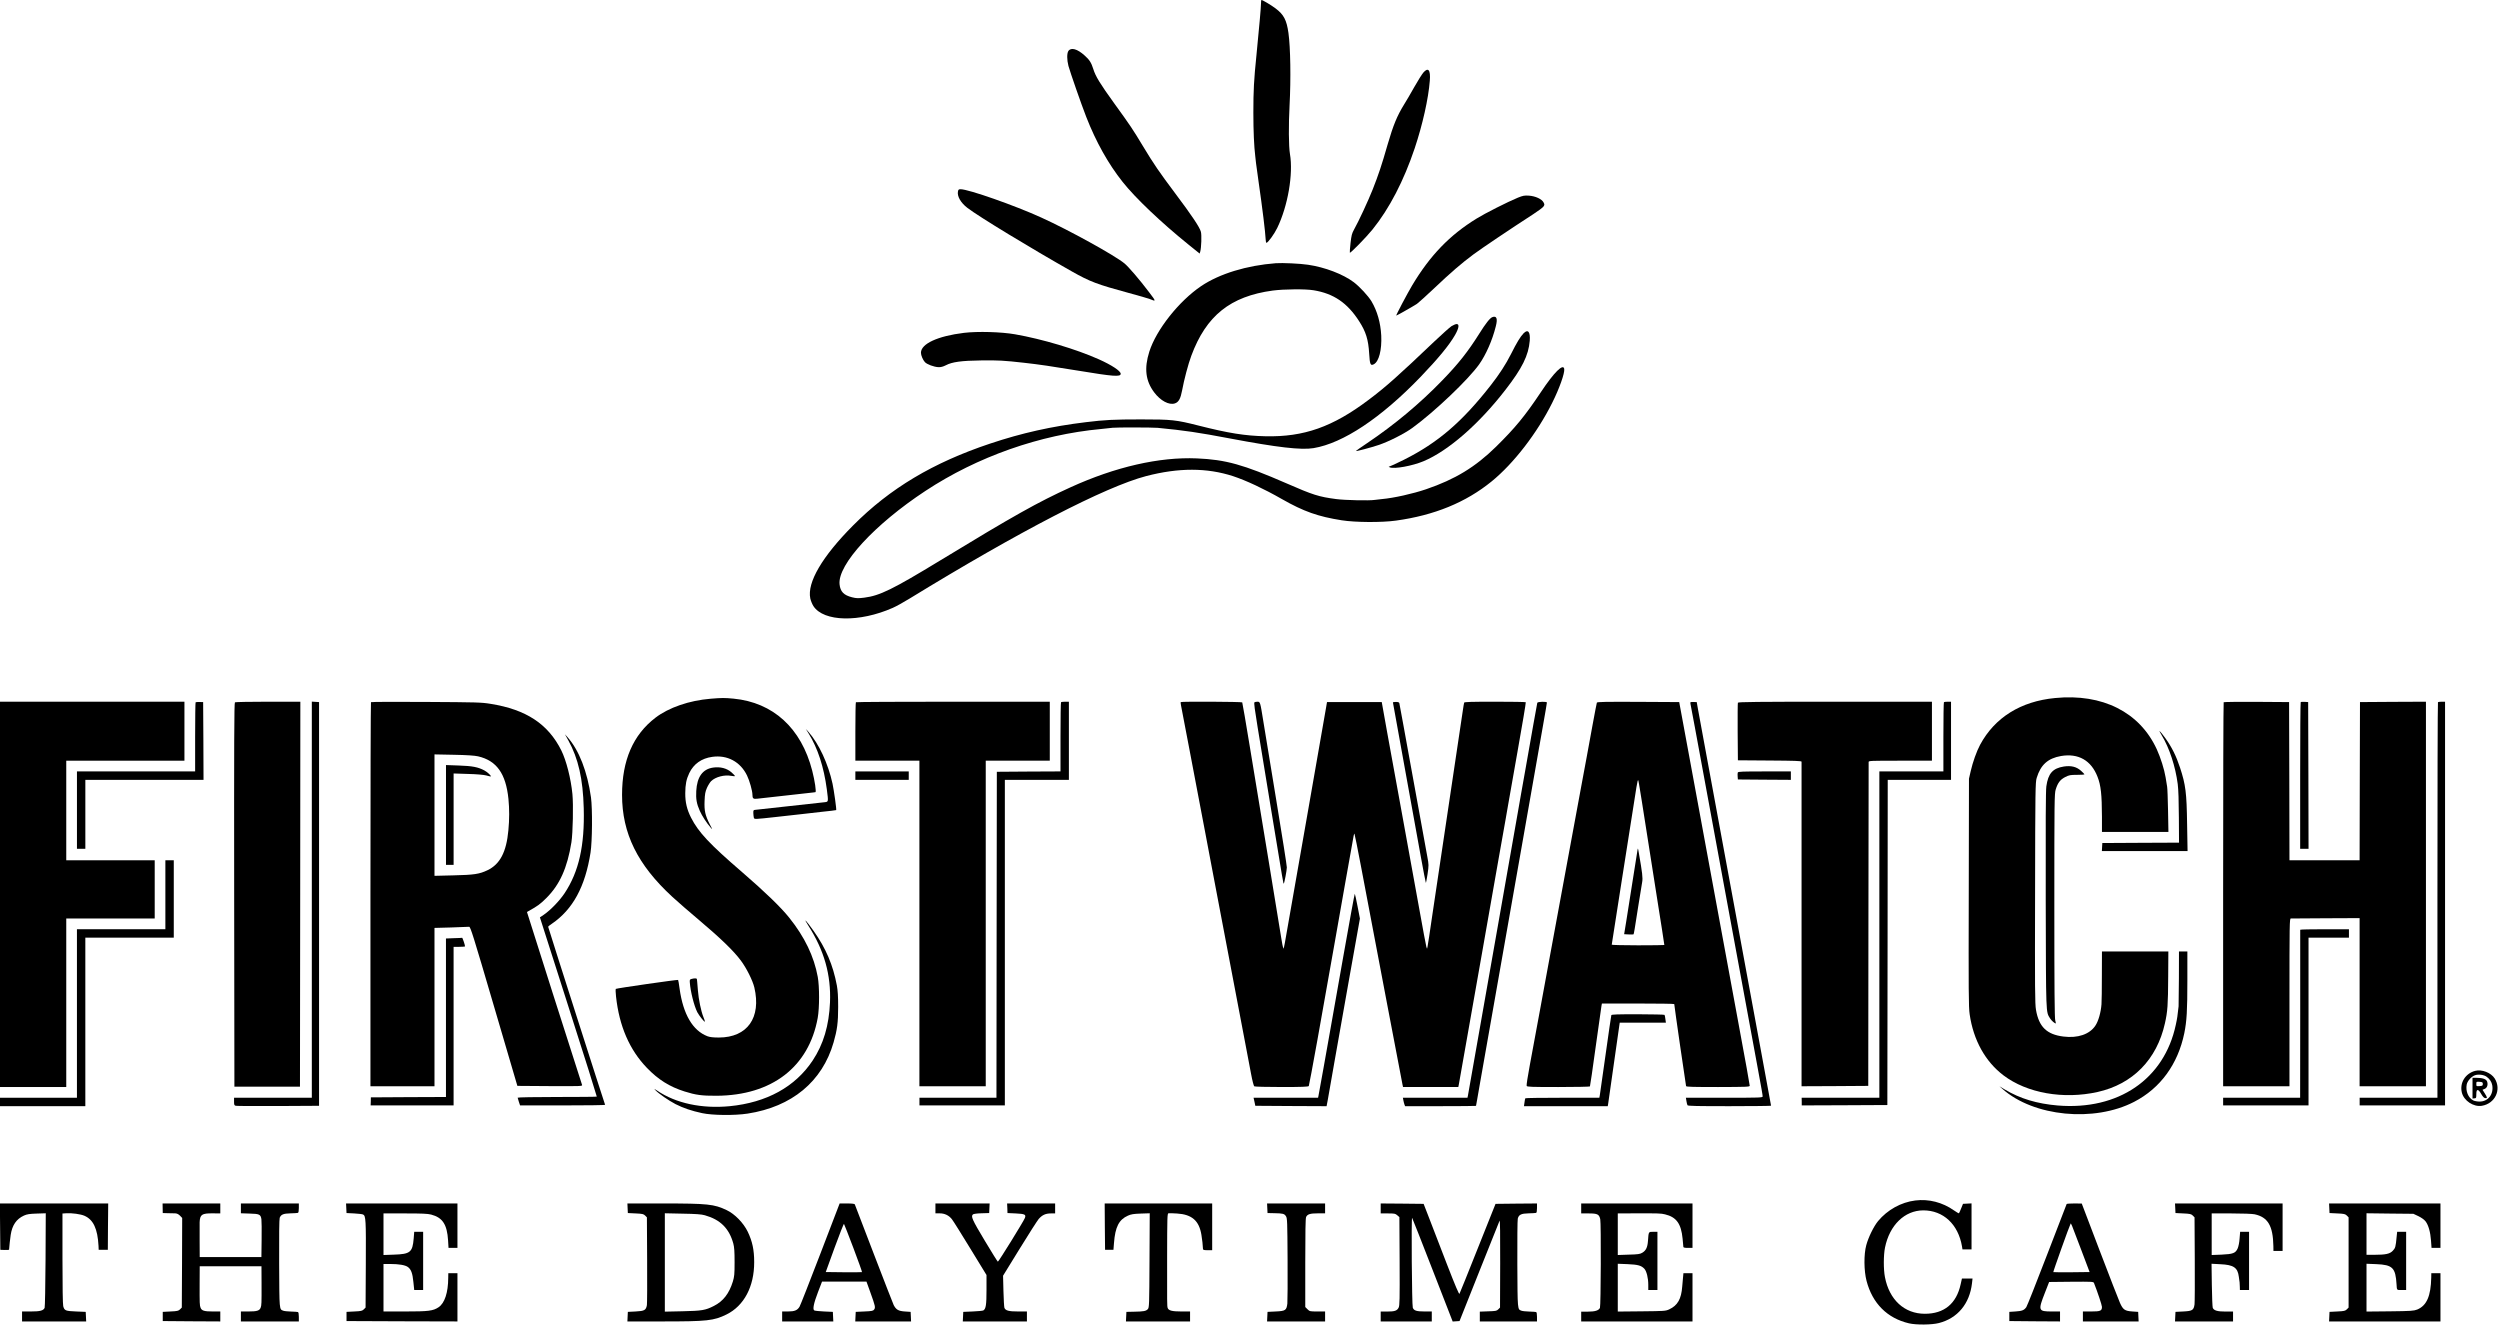
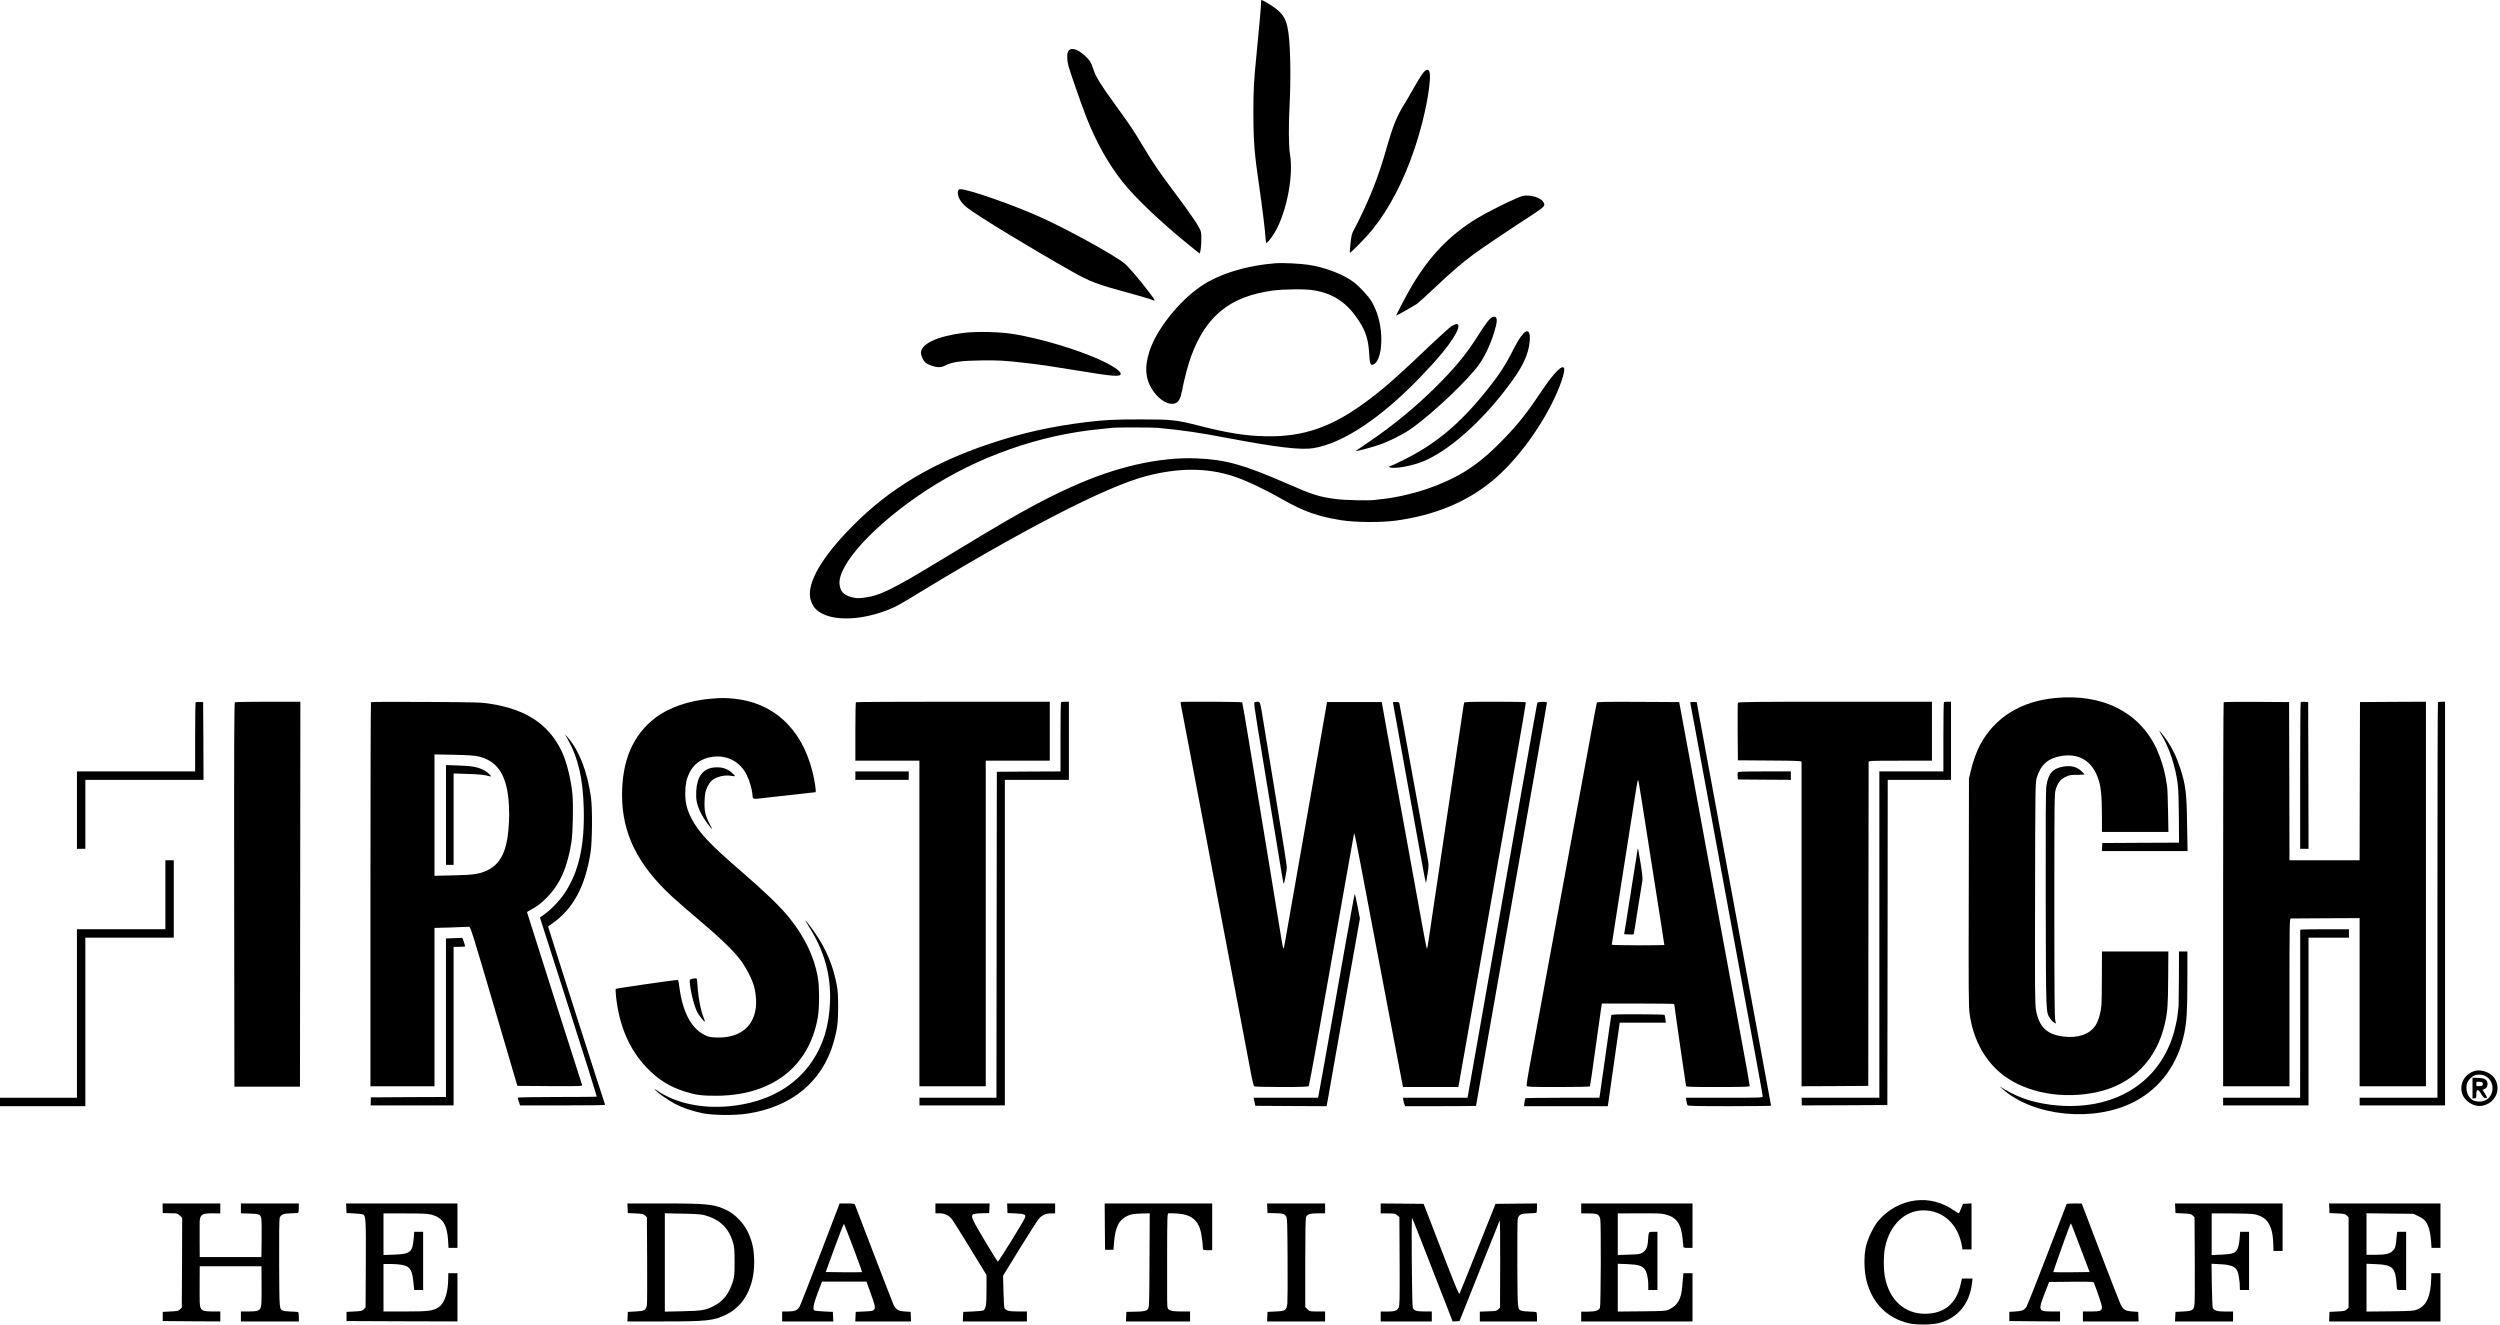
<svg xmlns="http://www.w3.org/2000/svg" width="151" height="80" viewBox="0 0 151 80" fill="none">
  <g clip-path="url(#clip0_5697_8344)">
    <path d="M76.164 0.217C76.164 0.444 76.053 1.666 75.892 3.308C75.735 4.84 75.703 5.469 75.703 6.806C75.703 7.912 75.745 8.851 75.818 9.439C75.828 9.527 75.851 9.717 75.864 9.855C75.883 9.994 75.943 10.461 76.007 10.896C76.265 12.696 76.417 13.946 76.449 14.492C76.454 14.589 76.472 14.667 76.491 14.667C76.583 14.667 76.965 14.14 77.144 13.77C77.789 12.442 78.121 10.508 77.913 9.3C77.835 8.833 77.826 7.574 77.891 6.339C77.973 4.77 77.946 2.873 77.822 1.99C77.711 1.208 77.545 0.884 77.039 0.504C76.767 0.301 76.265 0 76.191 0C76.177 0 76.164 0.097 76.164 0.217Z" fill="black" />
    <path d="M64.529 3.082C64.437 3.225 64.437 3.609 64.534 3.984C64.631 4.34 65.303 6.279 65.607 7.056C66.197 8.57 66.942 9.902 67.808 10.989C68.582 11.966 70.12 13.428 71.792 14.779L72.459 15.316L72.496 15.191C72.561 14.959 72.588 14.191 72.533 13.997C72.464 13.729 71.976 13.002 71 11.702C70.028 10.406 69.687 9.911 69.024 8.81C68.421 7.806 68.255 7.561 67.306 6.251C66.441 5.053 66.169 4.609 66.035 4.169C65.915 3.785 65.805 3.614 65.515 3.355C65.073 2.952 64.686 2.846 64.529 3.082Z" fill="black" />
    <path d="M85.964 4.391C85.877 4.497 85.633 4.886 85.421 5.261C85.209 5.64 84.933 6.112 84.804 6.316C84.38 7.005 84.155 7.556 83.814 8.722C83.45 9.994 83.266 10.54 82.907 11.452C82.639 12.127 82.059 13.377 81.788 13.858C81.654 14.098 81.626 14.209 81.571 14.691C81.539 14.991 81.52 15.251 81.53 15.264C81.571 15.301 82.534 14.316 82.902 13.858C83.924 12.59 84.79 10.915 85.449 8.953C85.923 7.533 86.278 5.955 86.36 4.881C86.416 4.22 86.264 4.039 85.964 4.391Z" fill="black" />
    <path d="M57.862 11.554C57.798 11.85 58.028 12.248 58.433 12.558C59.129 13.09 62.242 14.982 64.747 16.398C65.847 17.018 66.262 17.175 68.173 17.694C68.781 17.86 69.352 18.022 69.439 18.059C69.84 18.226 69.84 18.221 69.403 17.647C68.841 16.902 68.159 16.107 67.915 15.908C67.326 15.422 64.567 13.899 62.896 13.141C61.293 12.41 58.498 11.429 58.019 11.429C57.913 11.429 57.881 11.452 57.862 11.554Z" fill="black" />
    <path d="M91.683 11.938C91.066 12.192 89.694 12.886 89.187 13.201C87.562 14.2 86.378 15.426 85.296 17.235C85.006 17.721 84.297 19.063 84.333 19.063C84.366 19.063 85.42 18.466 85.586 18.351C85.669 18.295 86.148 17.86 86.65 17.388C87.635 16.453 88.271 15.907 88.989 15.371C89.413 15.051 91.278 13.797 92.6 12.942C92.903 12.747 93.189 12.534 93.226 12.474C93.295 12.372 93.295 12.349 93.23 12.224C93.124 12.021 92.742 11.845 92.346 11.817C92.07 11.799 91.987 11.817 91.683 11.938Z" fill="black" />
    <path d="M77.062 15.898C75.303 16.032 73.664 16.532 72.554 17.277C71.205 18.189 69.837 19.919 69.418 21.242C69.1 22.251 69.192 23.005 69.713 23.699C70.095 24.208 70.611 24.481 70.961 24.366C71.191 24.292 71.306 24.079 71.398 23.588C71.518 22.936 71.767 21.992 71.955 21.488C72.853 19.068 74.313 17.897 76.874 17.55C77.546 17.462 78.854 17.448 79.342 17.532C80.553 17.73 81.382 18.295 82.091 19.401C82.501 20.035 82.648 20.511 82.699 21.363C82.736 22.011 82.777 22.108 82.98 22.001C83.288 21.839 83.468 21.136 83.427 20.266C83.385 19.489 83.187 18.79 82.837 18.198C82.635 17.869 82.132 17.323 81.769 17.046C81.124 16.56 80.023 16.139 79.006 15.991C78.518 15.917 77.463 15.87 77.062 15.898Z" fill="black" />
    <path d="M90.137 19.155C89.99 19.211 89.736 19.535 89.35 20.15C88.668 21.238 88.078 21.982 87.125 22.963C85.762 24.375 84.224 25.656 82.58 26.762C82.198 27.017 81.889 27.234 81.899 27.243C81.922 27.267 82.783 27.04 83.257 26.882C83.87 26.679 84.814 26.202 85.306 25.846C86.642 24.874 88.686 22.931 89.345 22.001C89.75 21.427 90.137 20.553 90.344 19.72C90.469 19.243 90.399 19.058 90.137 19.155Z" fill="black" />
    <path d="M87.669 19.701C87.558 19.775 87.098 20.187 86.642 20.618C84.436 22.718 83.709 23.366 82.668 24.148C80.49 25.79 78.754 26.401 76.437 26.35C75.194 26.323 74.208 26.165 72.385 25.703C71.035 25.36 70.764 25.332 68.931 25.332C67.269 25.332 66.734 25.36 65.592 25.499C63.502 25.753 61.729 26.151 59.813 26.79C56.359 27.942 53.753 29.497 51.524 31.741C49.659 33.615 48.742 35.183 48.941 36.145C48.973 36.289 49.06 36.502 49.134 36.613C49.756 37.561 51.911 37.603 53.923 36.715C54.126 36.627 54.586 36.372 54.945 36.15C61.568 32.092 66.762 29.404 69.226 28.756C71.197 28.243 72.896 28.247 74.48 28.761C75.263 29.02 76.336 29.52 77.427 30.144C78.744 30.894 79.605 31.199 81.042 31.426C81.862 31.555 83.451 31.565 84.312 31.445C86.633 31.125 88.535 30.348 90.096 29.076C91.427 27.993 92.845 26.156 93.752 24.333C94.185 23.472 94.516 22.538 94.48 22.288C94.429 21.927 93.867 22.482 93.066 23.69C92.103 25.133 91.519 25.841 90.363 26.98C89.11 28.21 87.894 28.951 86.131 29.552C85.325 29.825 84.188 30.08 83.469 30.144C83.312 30.158 83.115 30.181 83.027 30.195C82.709 30.246 81.226 30.214 80.706 30.144C79.656 30.006 79.306 29.895 77.708 29.196C75.097 28.058 74.038 27.762 72.293 27.687C70.027 27.59 67.37 28.197 64.653 29.436C62.71 30.32 61.213 31.158 56.82 33.832C53.909 35.604 53.14 35.979 52.201 36.099C51.828 36.145 51.727 36.141 51.464 36.076C50.962 35.951 50.755 35.734 50.709 35.29C50.589 34.1 52.827 31.671 55.899 29.649C59.039 27.581 62.811 26.253 66.513 25.911C66.817 25.883 67.13 25.851 67.204 25.837C67.411 25.809 69.603 25.814 69.921 25.841C71.551 25.999 72.371 26.119 74.319 26.489C77.132 27.021 78.597 27.192 79.338 27.067C81.121 26.771 83.409 25.249 85.799 22.769C86.872 21.649 87.54 20.84 87.89 20.224C88.12 19.817 88.157 19.572 87.982 19.572C87.922 19.572 87.784 19.632 87.669 19.701Z" fill="black" />
    <path d="M92.02 20.136C91.822 20.345 91.61 20.696 91.269 21.376C90.951 22.006 90.565 22.598 90.058 23.25C88.317 25.48 86.853 26.739 84.804 27.766C84.352 27.993 83.947 28.178 83.906 28.183C83.86 28.183 83.874 28.201 83.943 28.229C84.214 28.34 85.306 28.141 85.978 27.859C87.47 27.234 89.317 25.629 90.928 23.546C91.937 22.246 92.324 21.469 92.397 20.581C92.439 20.039 92.287 19.859 92.02 20.136Z" fill="black" />
    <path d="M58.227 20.104C56.633 20.299 55.625 20.766 55.625 21.307C55.625 21.465 55.745 21.742 55.864 21.872C55.993 22.011 56.412 22.163 56.679 22.177C56.831 22.182 56.956 22.149 57.131 22.061C57.504 21.862 58.07 21.784 59.263 21.77C60.294 21.756 60.631 21.774 61.865 21.913C62.744 22.011 63.509 22.122 65.134 22.39C67.257 22.741 67.69 22.774 67.69 22.575C67.69 22.408 67.151 22.052 66.368 21.701C65.01 21.094 62.952 20.479 61.312 20.192C60.469 20.044 59.051 20.007 58.227 20.104Z" fill="black" />
    <path d="M124.125 42.161C122.053 42.36 120.487 43.336 119.599 44.983C119.391 45.367 119.152 46.043 119.032 46.57L118.926 47.033L118.913 53.904C118.899 59.905 118.903 60.835 118.968 61.265C119.193 62.825 119.912 64.12 121.012 64.953C122.431 66.026 124.627 66.415 126.69 65.957C128.813 65.485 130.273 64 130.761 61.811C130.923 61.09 130.95 60.706 130.959 58.98L130.969 57.467H128.961H126.958L126.953 58.91C126.953 59.706 126.944 60.493 126.93 60.659C126.893 61.145 126.746 61.672 126.562 61.946C126.216 62.473 125.498 62.718 124.627 62.607C123.624 62.482 123.149 62.02 122.974 60.997C122.91 60.631 122.905 59.78 122.919 53.922C122.928 47.667 122.937 47.246 123.016 46.987C123.255 46.195 123.693 45.802 124.485 45.663C125.535 45.487 126.308 45.927 126.69 46.917C126.893 47.431 126.953 47.986 126.958 49.332V50.249H128.965H130.973L130.95 48.962C130.936 48.259 130.913 47.607 130.895 47.519C130.881 47.431 130.84 47.176 130.803 46.954C130.72 46.454 130.503 45.77 130.269 45.256C129.237 43.012 126.99 41.879 124.125 42.161Z" fill="black" />
    <path d="M42.923 42.203C41.634 42.309 40.395 42.734 39.589 43.35C38.24 44.382 37.572 45.922 37.572 48.009C37.572 50.337 38.507 52.234 40.612 54.172C40.902 54.441 41.648 55.089 42.269 55.611C43.54 56.685 44.323 57.444 44.747 58.017C45.088 58.471 45.461 59.22 45.562 59.641C45.99 61.469 45.143 62.663 43.421 62.667C43.075 62.667 42.877 62.644 42.73 62.589C41.837 62.246 41.266 61.265 41.049 59.729C41.012 59.443 40.971 59.197 40.957 59.188C40.929 59.16 37.236 59.692 37.195 59.729C37.176 59.748 37.181 59.956 37.209 60.197C37.402 61.978 38.024 63.412 39.074 64.5C39.755 65.208 40.441 65.638 41.348 65.925C42.025 66.138 42.389 66.189 43.282 66.184C46.621 66.165 48.85 64.449 49.389 61.488C49.499 60.886 49.499 59.586 49.393 59.008C49.168 57.767 48.601 56.592 47.671 55.431C47.165 54.797 46.202 53.867 44.825 52.678C42.854 50.98 42.187 50.267 41.74 49.388C41.491 48.898 41.385 48.458 41.39 47.903C41.394 47.38 41.454 47.07 41.629 46.7C41.892 46.145 42.371 45.802 43.02 45.714C43.927 45.585 44.719 46.01 45.12 46.839C45.272 47.149 45.447 47.769 45.447 48C45.447 48.231 45.498 48.273 45.751 48.241C45.875 48.227 46.663 48.139 47.496 48.046C48.334 47.958 49.057 47.875 49.108 47.866C49.158 47.856 49.223 47.847 49.251 47.847C49.315 47.843 49.214 47.153 49.057 46.547C48.394 43.974 46.699 42.429 44.305 42.198C43.757 42.147 43.609 42.147 42.923 42.203Z" fill="black" />
-     <path d="M-0.004 54.02V65.656H1.999H4.002V60.567V55.477H6.673H9.344V53.719V51.961H6.673H4.002V48.953V45.946H7.571H11.14V44.164V42.383H5.568H-0.004V54.02Z" fill="black" />
    <path d="M11.814 42.42C11.8 42.434 11.786 43.377 11.786 44.52V46.593H8.217H4.648V48.93V51.266H4.902H5.155V49.184V47.102H8.724H12.293L12.284 44.752L12.27 42.406L12.053 42.401C11.934 42.396 11.828 42.406 11.814 42.42Z" fill="black" />
    <path d="M14.19 42.42C14.144 42.452 14.135 44.807 14.144 54.047L14.158 65.633H16.138H18.118L18.132 54.006L18.141 42.383H16.198C15.125 42.383 14.222 42.401 14.19 42.42Z" fill="black" />
-     <path d="M18.834 54.339V66.304H16.485H14.137V66.536C14.137 66.735 14.15 66.767 14.243 66.79C14.298 66.804 15.454 66.809 16.808 66.804L19.271 66.79V54.598V42.406L19.055 42.392L18.834 42.378V54.339Z" fill="black" />
    <path d="M22.407 42.411C22.389 42.429 22.375 47.658 22.375 54.029V65.61H24.309H26.243V60.831V56.046L27.247 56.019C27.795 56 28.288 55.982 28.334 55.977C28.412 55.963 28.569 56.458 29.835 60.775L31.249 65.587L33.215 65.601C35.076 65.61 35.181 65.606 35.158 65.532C34.855 64.611 31.82 55.089 31.829 55.084C32.488 54.714 32.612 54.626 32.99 54.251C33.809 53.441 34.265 52.423 34.514 50.873C34.601 50.313 34.638 48.62 34.574 47.959C34.482 47.024 34.205 45.932 33.901 45.321C33.105 43.729 31.779 42.855 29.637 42.513C29.071 42.42 28.808 42.415 25.737 42.397C23.927 42.383 22.43 42.392 22.407 42.411ZM28.873 45.682C29.996 45.941 30.554 46.723 30.71 48.255C30.77 48.865 30.77 49.485 30.706 50.152C30.586 51.466 30.199 52.201 29.444 52.562C28.956 52.794 28.642 52.844 27.385 52.872L26.243 52.9V49.231V45.566L27.408 45.589C28.2 45.603 28.666 45.636 28.873 45.682Z" fill="black" />
    <path d="M26.938 49.226V52.238H27.168H27.398V49.481V46.718L28.264 46.746C28.807 46.76 29.217 46.797 29.378 46.839C29.516 46.88 29.636 46.904 29.645 46.899C29.682 46.857 29.447 46.64 29.254 46.533C28.881 46.334 28.545 46.265 27.711 46.237L26.938 46.209V49.226Z" fill="black" />
    <path d="M51.696 42.415C51.678 42.429 51.664 43.234 51.664 44.197V45.946H53.598H55.532V55.778V65.61H57.535H59.539V55.778V45.946H61.473H63.407V44.164V42.383H57.568C54.353 42.383 51.71 42.397 51.696 42.415Z" fill="black" />
    <path d="M64.087 42.415C64.068 42.429 64.054 43.377 64.054 44.52V46.593L62.134 46.602L60.209 46.616L60.196 56.463L60.186 66.304H57.861H55.535V66.535V66.767H58.114H60.693V56.934V47.102H62.627H64.561V44.742V42.383H64.34C64.216 42.383 64.1 42.397 64.087 42.415Z" fill="black" />
    <path d="M71.319 42.406C71.305 42.42 71.314 42.517 71.337 42.628C71.36 42.734 71.586 43.914 71.839 45.252C72.093 46.589 72.392 48.171 72.507 48.768C72.618 49.365 72.751 50.063 72.802 50.318C72.848 50.572 72.972 51.215 73.073 51.752C73.175 52.284 73.341 53.159 73.442 53.696C73.599 54.538 74.989 61.834 75.316 63.551C75.381 63.879 75.491 64.472 75.565 64.865C75.638 65.263 75.726 65.596 75.758 65.615C75.79 65.638 76.536 65.656 77.412 65.656C78.636 65.656 79.019 65.642 79.051 65.596C79.083 65.554 79.894 61.062 80.612 56.958C80.819 55.755 81.736 50.605 81.763 50.466C81.777 50.392 81.8 50.346 81.809 50.355C81.823 50.364 81.998 51.248 82.201 52.312C82.403 53.381 82.73 55.116 82.933 56.171C83.135 57.226 83.518 59.248 83.785 60.659C84.301 63.384 84.66 65.258 84.71 65.504L84.743 65.656H86.41H88.081L88.109 65.527C88.136 65.402 88.247 64.773 88.85 61.33C88.961 60.691 89.283 58.873 89.564 57.282C90.172 53.844 90.126 54.089 90.504 51.937C90.669 50.993 90.858 49.934 90.923 49.578C90.987 49.221 91.056 48.805 91.084 48.652C91.111 48.5 91.365 47.042 91.655 45.413C91.945 43.785 92.171 42.438 92.157 42.415C92.148 42.397 91.309 42.383 90.296 42.383C88.864 42.383 88.45 42.397 88.436 42.438C88.422 42.471 88.385 42.707 88.348 42.961C88.312 43.215 88.146 44.34 87.975 45.46C87.239 50.392 86.562 54.931 86.502 55.338C86.368 56.282 86.244 57.078 86.221 57.189L86.193 57.305L86.152 57.189C86.133 57.124 85.935 56.092 85.724 54.899C85.507 53.7 85.06 51.234 84.729 49.416C84.397 47.597 83.974 45.275 83.789 44.257L83.458 42.406H81.805H80.151L80.096 42.73C79.99 43.345 79.152 48.148 78.972 49.161C78.871 49.721 78.595 51.313 78.351 52.701C77.448 57.883 77.55 57.332 77.504 57.235C77.481 57.198 77.43 56.934 77.388 56.657C77.342 56.375 76.997 54.274 76.624 51.984C76.246 49.693 75.74 46.616 75.496 45.14C75.256 43.669 75.044 42.447 75.031 42.424C75.008 42.383 71.36 42.364 71.319 42.406Z" fill="black" />
    <path d="M75.768 42.42C75.731 42.443 75.791 42.892 75.962 43.933C76.095 44.747 76.454 46.931 76.758 48.791C77.532 53.487 77.513 53.395 77.541 53.367C77.578 53.33 77.725 52.562 77.725 52.391C77.73 52.308 77.44 50.475 77.085 48.319C76.731 46.163 76.376 43.988 76.293 43.493C76.118 42.401 76.114 42.383 75.948 42.383C75.874 42.383 75.796 42.401 75.768 42.42Z" fill="black" />
    <path d="M84.133 42.429C84.133 42.443 84.446 44.173 84.828 46.274C85.21 48.37 85.653 50.813 85.809 51.697C85.97 52.58 86.108 53.316 86.122 53.325C86.131 53.339 86.177 53.099 86.224 52.798C86.302 52.257 86.302 52.238 86.21 51.743C86.159 51.47 85.887 49.971 85.606 48.421C85.325 46.866 85.081 45.506 85.054 45.39C85.031 45.275 84.906 44.59 84.777 43.863C84.648 43.137 84.533 42.512 84.52 42.471C84.506 42.42 84.446 42.397 84.317 42.397C84.216 42.397 84.133 42.41 84.133 42.429Z" fill="black" />
    <path d="M92.853 42.448C92.839 42.494 92.471 44.553 92.139 46.455C92.061 46.899 91.937 47.597 91.863 48.005C91.794 48.412 91.702 48.921 91.665 49.138C91.628 49.356 91.356 50.883 91.066 52.539C90.776 54.191 90.505 55.722 90.468 55.94C90.122 57.911 88.704 65.953 88.662 66.179L88.635 66.304H86.682H84.734L84.762 66.452C84.776 66.536 84.808 66.651 84.827 66.707L84.868 66.813H87.009C88.188 66.813 89.151 66.804 89.151 66.795C89.151 66.785 89.183 66.614 89.22 66.415C89.257 66.212 89.326 65.809 89.376 65.518C89.501 64.81 91.886 51.248 92.006 50.596C92.089 50.119 92.692 46.714 93.203 43.79C93.332 43.072 93.433 42.462 93.433 42.434C93.433 42.364 92.881 42.378 92.853 42.448Z" fill="black" />
    <path d="M96.451 42.439C96.437 42.471 96.326 43.059 96.198 43.748C96.073 44.433 95.907 45.331 95.834 45.738C95.76 46.145 95.645 46.76 95.58 47.103C95.516 47.445 95.194 49.194 94.862 50.989C94.121 55.001 93.794 56.787 93.407 58.878C93.246 59.767 93.071 60.715 93.02 60.983C92.932 61.456 92.85 61.913 92.398 64.347C92.278 64.99 92.191 65.546 92.21 65.587C92.233 65.647 92.477 65.657 94.121 65.657C95.157 65.657 96.018 65.638 96.032 65.62C96.045 65.597 96.202 64.532 96.377 63.246C96.557 61.964 96.713 60.845 96.727 60.766L96.755 60.613H98.937C100.139 60.613 101.125 60.627 101.125 60.646C101.125 60.734 101.82 65.546 101.839 65.601C101.857 65.647 102.267 65.657 103.773 65.657C105.49 65.652 105.684 65.647 105.684 65.578C105.684 65.509 105.449 64.213 104.924 61.377C104.463 58.878 104.15 57.18 104.049 56.634C104.017 56.444 103.828 55.431 103.635 54.39C103.441 53.344 103.211 52.095 103.123 51.614C103.036 51.128 102.852 50.129 102.714 49.393C102.575 48.653 102.341 47.376 102.189 46.547C102.037 45.719 101.802 44.451 101.668 43.725L101.424 42.406L98.947 42.392C96.99 42.383 96.465 42.392 96.451 42.439ZM99.002 47.385C99.029 47.524 99.099 47.968 99.163 48.375C99.412 49.939 100.121 54.455 100.181 54.853C100.218 55.08 100.31 55.672 100.388 56.162C100.462 56.653 100.526 57.064 100.526 57.078C100.526 57.087 99.812 57.097 98.937 57.097C98.062 57.097 97.349 57.078 97.349 57.06C97.349 57.041 97.616 55.316 97.947 53.229C98.274 51.147 98.615 48.972 98.707 48.398C98.937 46.917 98.928 46.95 99.002 47.385Z" fill="black" />
    <path d="M98.899 51.382C98.867 51.572 98.692 52.697 98.475 54.066C98.406 54.496 98.296 55.204 98.227 55.639L98.098 56.426L98.374 56.44C98.526 56.449 98.655 56.444 98.664 56.435C98.687 56.412 98.729 56.171 98.954 54.714C99.06 54.052 99.166 53.4 99.189 53.266C99.231 53.03 99.198 52.724 98.986 51.521C98.931 51.197 98.931 51.197 98.899 51.382Z" fill="black" />
    <path d="M102.109 42.54C102.127 42.619 102.243 43.234 102.367 43.91C102.491 44.585 102.675 45.594 102.781 46.154C102.97 47.185 103.283 48.874 103.587 50.526C103.675 51.021 103.905 52.261 104.094 53.279C104.283 54.297 104.623 56.148 104.854 57.397C105.084 58.642 105.3 59.822 105.337 60.011C105.397 60.317 105.793 62.464 106.12 64.259C106.396 65.753 106.465 66.147 106.465 66.221C106.465 66.299 106.323 66.304 104.149 66.304H101.828L101.86 66.503C101.874 66.609 101.907 66.725 101.925 66.757C101.953 66.804 102.528 66.813 104.467 66.813C105.844 66.813 106.972 66.799 106.972 66.785C106.972 66.776 106.866 66.198 106.737 65.504C106.613 64.809 106.424 63.805 106.327 63.273C106.231 62.737 105.908 61.002 105.614 59.41C105.319 57.818 105.01 56.134 104.923 55.662C104.692 54.399 103.541 48.166 103.058 45.552C102.827 44.303 102.602 43.086 102.56 42.845L102.482 42.406L102.284 42.401C102.081 42.397 102.081 42.397 102.109 42.54Z" fill="black" />
    <path d="M104.969 42.443C104.955 42.471 104.95 43.271 104.955 44.21L104.969 45.922L106.894 45.936C108.381 45.946 108.814 45.959 108.814 46.006C108.814 46.033 108.814 50.461 108.814 55.838V65.61L110.826 65.601L112.843 65.587L112.853 55.847C112.862 50.489 112.866 46.071 112.866 46.024C112.866 45.95 112.986 45.946 114.777 45.946H116.689V44.164V42.383H110.84C106.194 42.383 104.983 42.397 104.969 42.443Z" fill="black" />
    <path d="M117.413 42.415C117.395 42.429 117.381 43.377 117.381 44.52V46.593H115.447H113.513V56.449V66.304H111.169H108.82L108.825 66.535V66.767L111.408 66.757L113.996 66.744L114.01 56.921L114.019 47.102H115.931H117.842V44.742V42.383H117.644C117.533 42.383 117.427 42.397 117.413 42.415Z" fill="black" />
    <path d="M134.31 42.415C134.291 42.429 134.277 47.657 134.277 54.029V65.61H136.28H138.284V60.544C138.284 55.75 138.288 55.477 138.367 55.477C138.408 55.477 139.361 55.472 140.485 55.463L142.52 55.454V60.53V65.61H144.524H146.527V53.996V42.383L144.537 42.392L142.543 42.406L142.53 47.181L142.52 51.961H140.402H138.284L138.275 47.181L138.261 42.406L136.299 42.392C135.221 42.387 134.323 42.397 134.31 42.415Z" fill="black" />
    <path d="M138.962 42.411C138.944 42.429 138.93 44.428 138.93 46.857V51.267H139.183H139.436L139.427 46.834L139.413 42.406L139.206 42.392C139.091 42.383 138.98 42.392 138.962 42.411Z" fill="black" />
    <path d="M147.253 42.415C147.234 42.429 147.221 47.815 147.221 54.376V66.304H144.872H142.523V66.535V66.767H145.102H147.681V54.575V42.383H147.483C147.373 42.383 147.267 42.397 147.253 42.415Z" fill="black" />
-     <path d="M48.839 44.298C49.397 45.2 49.76 46.325 49.94 47.671C50.041 48.472 50.05 48.425 49.77 48.458C49.328 48.509 45.713 48.907 45.602 48.916C45.51 48.925 45.496 48.949 45.501 49.115C45.505 49.217 45.519 49.342 45.533 49.393C45.565 49.49 45.565 49.49 46.901 49.342C47.638 49.263 48.328 49.184 48.443 49.17C48.558 49.157 49.065 49.096 49.572 49.041C50.078 48.99 50.497 48.939 50.506 48.93C50.534 48.902 50.373 47.75 50.285 47.334C50.023 46.131 49.461 44.923 48.835 44.21L48.669 44.025L48.839 44.298Z" fill="black" />
    <path d="M130.568 44.414C131.029 45.168 131.397 46.297 131.535 47.357C131.577 47.69 131.6 48.393 131.604 49.379L131.613 50.896L129.297 50.906L126.981 50.919L126.967 51.16L126.953 51.405H129.541H132.129L132.101 49.772C132.074 47.875 132.014 47.403 131.673 46.362C131.443 45.663 131.176 45.127 130.794 44.595C130.439 44.104 130.315 44.002 130.568 44.414Z" fill="black" />
    <path d="M34.328 44.72C34.931 45.812 35.212 47.052 35.258 48.815C35.318 51.077 34.964 52.65 34.102 53.95C33.794 54.413 33.246 54.978 32.845 55.251L32.61 55.408L34.337 60.812C35.291 63.783 36.055 66.226 36.046 66.235C36.036 66.249 34.954 66.258 33.647 66.258C32.339 66.258 31.266 66.277 31.266 66.3C31.266 66.318 31.298 66.43 31.339 66.55L31.413 66.767H33.992C35.406 66.767 36.557 66.753 36.548 66.73C36.52 66.689 33.108 56.014 33.108 55.973C33.108 55.959 33.204 55.88 33.329 55.797C34.6 54.931 35.346 53.557 35.668 51.498C35.774 50.827 35.788 48.847 35.696 48.167C35.479 46.608 34.973 45.312 34.287 44.535L34.121 44.35L34.328 44.72Z" fill="black" />
    <path d="M124.658 46.297C123.986 46.404 123.709 46.714 123.599 47.495C123.562 47.759 123.553 49.739 123.562 54.367C123.58 61.423 123.567 61.089 123.824 61.511C123.907 61.645 124.101 61.816 124.17 61.816C124.179 61.816 124.165 61.737 124.138 61.64C124.096 61.515 124.082 59.738 124.082 54.714C124.082 48.324 124.087 47.944 124.165 47.685C124.29 47.278 124.446 47.079 124.745 46.931C124.971 46.815 125.054 46.801 125.45 46.801C125.699 46.801 125.901 46.788 125.901 46.769C125.901 46.755 125.809 46.658 125.694 46.556C125.418 46.311 125.1 46.232 124.658 46.297Z" fill="black" />
    <path d="M43.072 46.362C42.436 46.455 42.1 46.927 42.054 47.778C42.026 48.255 42.077 48.551 42.27 48.981C42.404 49.282 42.676 49.698 42.91 49.971C43.049 50.133 43.049 50.129 42.869 49.786C42.593 49.24 42.533 48.977 42.556 48.38C42.574 47.945 42.597 47.825 42.703 47.579C42.772 47.426 42.887 47.246 42.952 47.181C43.219 46.922 43.758 46.783 44.172 46.862C44.292 46.885 44.389 46.89 44.389 46.871C44.389 46.848 44.297 46.751 44.181 46.649C43.901 46.404 43.5 46.298 43.072 46.362Z" fill="black" />
    <path d="M51.664 46.848V47.103H53.276H54.888V46.848V46.594H53.276H51.664V46.848Z" fill="black" />
    <path d="M104.963 46.659C104.949 46.696 104.945 46.802 104.954 46.899L104.968 47.08L106.57 47.093L108.168 47.103V46.848V46.594H106.58C105.263 46.594 104.982 46.603 104.963 46.659Z" fill="black" />
    <path d="M9.989 54.043V56.125H7.318H4.647V61.214V66.304H2.322H-0.004V66.559V66.813H2.575H5.154V61.723V56.634H7.825H10.496V54.297V51.96H10.242H9.989V54.043Z" fill="black" />
    <path d="M81.121 57.851C80.744 59.993 80.389 62.006 80.329 62.325C80.269 62.645 80.099 63.621 79.942 64.5C79.786 65.379 79.647 66.143 79.634 66.198L79.611 66.305H77.663H75.715L75.77 66.545L75.821 66.79L77.976 66.804L80.126 66.814L80.145 66.712C80.159 66.652 80.177 66.531 80.196 66.443C80.209 66.356 80.398 65.291 80.61 64.084C81.038 61.687 81.098 61.354 81.508 59.017C81.665 58.152 81.867 57.004 81.964 56.463L82.139 55.482L81.996 54.742C81.918 54.339 81.844 53.992 81.83 53.983C81.816 53.969 81.499 55.714 81.121 57.851Z" fill="black" />
    <path d="M48.815 55.894C49.782 57.402 50.201 58.878 50.132 60.544C50.072 61.946 49.736 63.075 49.082 64.06C48.028 65.647 46.305 66.596 44.072 66.814C42.391 66.975 40.825 66.642 39.693 65.874C39.499 65.745 39.49 65.74 39.591 65.851C39.771 66.045 40.388 66.476 40.802 66.689C41.277 66.929 41.765 67.096 42.409 67.234C43.036 67.369 44.367 67.382 45.154 67.262C47.83 66.85 49.667 65.328 50.349 62.959C50.565 62.21 50.625 61.765 50.625 60.821C50.625 60.188 50.602 59.827 50.547 59.526C50.316 58.286 49.883 57.277 49.142 56.227C48.686 55.584 48.479 55.371 48.815 55.894Z" fill="black" />
    <path d="M138.933 56.158C138.938 56.181 138.938 58.471 138.933 61.248L138.928 66.305H136.603H134.277V66.536V66.767H136.856H139.435V61.701V56.634H140.655H141.876V56.38V56.126H140.402C139.592 56.126 138.933 56.139 138.933 56.158Z" fill="black" />
    <path d="M27.411 56.666L26.936 56.685V61.469V66.258L24.671 66.267L22.4 66.281L22.396 66.522L22.387 66.767H24.892H27.397V61.978V57.189H27.742C27.931 57.189 28.088 57.175 28.088 57.161C28.088 57.078 27.936 56.634 27.913 56.643C27.894 56.648 27.669 56.662 27.411 56.666Z" fill="black" />
    <path d="M131.606 59.072C131.601 59.961 131.592 60.729 131.587 60.78C131.528 61.34 131.5 61.529 131.417 61.904C130.717 65.185 127.949 67.072 124.288 66.772C123.031 66.665 122.018 66.36 121.088 65.805L120.766 65.61L120.95 65.772C122.829 67.443 126.49 67.803 128.903 66.55C130.487 65.731 131.546 64.278 131.933 62.399C132.08 61.668 132.117 61.053 132.117 59.211V57.467H131.864H131.61L131.606 59.072Z" fill="black" />
    <path d="M41.766 59.128C41.665 59.156 41.651 59.183 41.665 59.341C41.706 59.896 41.918 60.738 42.116 61.136C42.227 61.344 42.544 61.747 42.576 61.71C42.586 61.7 42.544 61.566 42.48 61.414C42.342 61.071 42.194 60.354 42.153 59.817C42.135 59.595 42.116 59.364 42.111 59.308C42.107 59.248 42.098 59.174 42.093 59.142C42.088 59.081 41.955 59.077 41.766 59.128Z" fill="black" />
    <path d="M97.324 61.316C97.31 61.349 97.159 62.417 96.979 63.69C96.799 64.962 96.643 66.073 96.629 66.151L96.601 66.304H94.372C93.152 66.304 92.139 66.318 92.13 66.336C92.116 66.359 92.093 66.471 92.079 66.591L92.047 66.813H94.575H97.108L97.131 66.683C97.14 66.614 97.306 65.48 97.49 64.162L97.831 61.77H99.226H100.621L100.589 61.547C100.575 61.427 100.552 61.316 100.538 61.298C100.529 61.279 99.806 61.265 98.931 61.261C97.688 61.261 97.343 61.27 97.324 61.316Z" fill="black" />
    <path d="M149.5 64.68C148.906 64.837 148.556 65.402 148.694 65.985C148.814 66.484 149.399 66.873 149.905 66.79C150.707 66.656 151.103 65.814 150.679 65.138C150.458 64.791 149.901 64.574 149.5 64.68ZM150.2 65.041C150.384 65.175 150.499 65.356 150.532 65.55C150.624 66.096 150.283 66.535 149.767 66.535C149.629 66.535 149.459 66.503 149.385 66.466C149.081 66.309 148.915 65.906 148.989 65.504C149.03 65.291 149.274 65.018 149.491 64.944C149.707 64.87 150.034 64.916 150.2 65.041Z" fill="black" />
    <path d="M149.34 65.726V66.35L149.455 66.341C149.561 66.332 149.57 66.313 149.57 66.087C149.57 65.758 149.681 65.754 149.869 66.082C149.966 66.249 150.04 66.323 150.114 66.327C150.247 66.337 150.242 66.299 150.081 66.04L149.943 65.823L150.077 65.767C150.229 65.703 150.288 65.508 150.219 65.319C150.164 65.175 149.948 65.101 149.584 65.101H149.34V65.726ZM149.962 65.471C149.962 65.573 149.939 65.587 149.768 65.601C149.575 65.615 149.57 65.61 149.57 65.471C149.57 65.332 149.575 65.328 149.768 65.342C149.939 65.356 149.962 65.37 149.962 65.471Z" fill="black" />
    <path d="M115.683 72.509C114.822 72.615 113.997 73.078 113.436 73.753C113.173 74.073 112.851 74.73 112.722 75.211C112.57 75.766 112.579 76.756 112.74 77.367C113.095 78.727 113.993 79.625 115.305 79.93C115.747 80.032 116.677 80.023 117.11 79.912C118.243 79.62 118.966 78.746 119.109 77.506L119.141 77.224H118.819H118.501L118.423 77.571C118.169 78.741 117.428 79.352 116.263 79.352C115.029 79.352 114.112 78.51 113.85 77.136C113.758 76.664 113.762 75.803 113.855 75.35C114.131 73.994 115.043 73.11 116.166 73.106C117.377 73.106 118.28 73.948 118.506 75.29L118.533 75.465H118.805H119.081V74.077V72.685L118.823 72.698L118.565 72.712L118.455 72.985C118.395 73.138 118.335 73.267 118.321 73.281C118.308 73.295 118.174 73.217 118.022 73.11C117.327 72.62 116.498 72.407 115.683 72.509Z" fill="black" />
-     <path d="M0.006 74.087L0.02 75.489L0.287 75.498C0.43 75.507 0.549 75.493 0.549 75.475C0.563 75.271 0.609 74.827 0.646 74.587C0.738 73.994 0.991 73.629 1.447 73.42C1.632 73.337 1.784 73.314 2.221 73.3L2.764 73.282L2.751 76.095C2.741 77.645 2.718 78.95 2.695 78.996C2.617 79.163 2.419 79.213 1.862 79.213H1.332V79.514V79.815H3.266H5.205L5.191 79.523L5.177 79.237L4.597 79.213C3.953 79.186 3.893 79.163 3.819 78.894C3.791 78.792 3.773 77.7 3.773 76.011V73.296L3.994 73.282C4.344 73.258 4.874 73.333 5.104 73.434C5.638 73.67 5.896 74.216 5.951 75.257L5.96 75.489H6.237H6.513L6.522 74.087L6.536 72.689H3.262H-0.008L0.006 74.087Z" fill="black" />
    <path d="M9.825 72.976L9.83 73.268L10.129 73.277C10.295 73.282 10.497 73.286 10.58 73.286C10.686 73.291 10.778 73.333 10.87 73.425L11.004 73.564L10.995 76.271L10.981 78.977L10.875 79.084C10.783 79.176 10.714 79.195 10.299 79.213L9.83 79.237V79.514V79.792L11.57 79.806L13.306 79.815V79.514V79.213H12.846C12.339 79.213 12.183 79.167 12.114 78.987C12.058 78.839 12.054 78.751 12.058 77.488L12.063 76.484H13.928H15.793L15.798 77.488C15.802 78.751 15.798 78.839 15.742 78.987C15.673 79.167 15.517 79.213 15.01 79.213H14.55V79.514V79.815H16.3H18.05V79.542C18.05 79.366 18.031 79.26 17.994 79.246C17.962 79.237 17.773 79.223 17.575 79.218C17.377 79.213 17.165 79.19 17.11 79.167C16.866 79.075 16.875 79.167 16.861 76.322C16.852 74.66 16.866 73.629 16.894 73.555C16.972 73.356 17.115 73.296 17.543 73.286C17.759 73.282 17.962 73.268 17.994 73.258C18.031 73.245 18.05 73.138 18.05 72.962V72.689H16.3H14.55V72.986V73.282L15.079 73.3C15.673 73.314 15.742 73.351 15.789 73.638C15.802 73.735 15.812 74.286 15.802 74.869L15.789 75.928H13.928H12.063L12.058 74.943C12.054 74.406 12.058 73.897 12.058 73.823C12.081 73.356 12.187 73.282 12.85 73.286L13.306 73.291V72.99V72.689H11.566H9.82L9.825 72.976Z" fill="black" />
    <path d="M20.916 72.976L20.93 73.268L21.39 73.291C21.644 73.305 21.888 73.333 21.929 73.356C22.095 73.434 22.109 73.661 22.095 76.354L22.081 78.977L21.975 79.084C21.883 79.176 21.814 79.195 21.4 79.213L20.93 79.237V79.514V79.792L24.282 79.806L27.63 79.815V78.357V76.9H27.354H27.078L27.073 77.187C27.069 78.075 26.857 78.714 26.488 78.959C26.152 79.181 25.88 79.213 24.467 79.213H23.163V77.779V76.345H23.569C24.089 76.345 24.471 76.409 24.632 76.525C24.831 76.668 24.918 76.905 24.969 77.437L25.019 77.918H25.286H25.558V76.16V74.401H25.286H25.019L24.987 74.804C24.918 75.637 24.78 75.748 23.799 75.78L23.163 75.803V74.545V73.291H24.467C25.489 73.291 25.825 73.305 26.042 73.36C26.732 73.541 27.004 73.957 27.064 74.92L27.091 75.373H27.363H27.63V74.031V72.689H24.269H20.902L20.916 72.976Z" fill="black" />
    <path d="M37.908 72.976L37.922 73.268L38.392 73.291C38.806 73.309 38.875 73.328 38.967 73.42L39.073 73.527L39.087 76.104C39.096 77.52 39.087 78.746 39.073 78.829C39.018 79.135 38.926 79.186 38.396 79.213L37.922 79.237L37.908 79.523L37.895 79.815H40.004C42.716 79.815 43.112 79.773 43.881 79.394C44.94 78.871 45.557 77.71 45.553 76.229C45.553 75.493 45.442 74.98 45.166 74.401C44.908 73.865 44.378 73.319 43.881 73.087C43.13 72.731 42.753 72.689 40.05 72.689H37.895L37.908 72.976ZM42.573 73.402C43.508 73.666 44.038 74.193 44.291 75.105C44.351 75.331 44.369 75.581 44.369 76.229C44.369 76.974 44.355 77.099 44.263 77.409C44.038 78.135 43.678 78.598 43.117 78.88C42.61 79.139 42.394 79.176 41.228 79.2L40.156 79.223V76.252V73.282L41.228 73.305C42.044 73.319 42.361 73.342 42.573 73.402Z" fill="black" />
    <path d="M49.549 75.729C48.905 77.404 48.343 78.843 48.292 78.927C48.159 79.144 47.993 79.213 47.588 79.213H47.242V79.514V79.815H48.785H50.332L50.318 79.523L50.305 79.237L49.775 79.213C49.485 79.2 49.218 79.172 49.181 79.149C49.075 79.079 49.149 78.718 49.407 78.043L49.651 77.409H50.995H52.335L52.575 78.075C52.865 78.88 52.888 78.977 52.796 79.098C52.741 79.176 52.662 79.195 52.206 79.213L51.686 79.237L51.672 79.523L51.658 79.815H53.344H55.029L55.016 79.523L55.002 79.237L54.647 79.213C54.26 79.186 54.122 79.102 53.979 78.825C53.943 78.755 53.404 77.367 52.782 75.748C52.16 74.128 51.645 72.777 51.631 72.745C51.612 72.708 51.474 72.689 51.161 72.689H50.714L49.549 75.729ZM51.548 75.387C51.843 76.174 52.078 76.821 52.064 76.835C52.054 76.844 51.557 76.849 50.959 76.844L49.876 76.831L50.41 75.359C50.705 74.554 50.959 73.906 50.977 73.925C50.995 73.948 51.253 74.605 51.548 75.387Z" fill="black" />
    <path d="M56.5 72.99V73.286H56.744C57.053 73.282 57.315 73.407 57.499 73.647C57.578 73.744 58.075 74.54 58.609 75.415L59.585 77.011V77.904C59.585 78.816 59.548 79.052 59.397 79.149C59.36 79.172 59.074 79.2 58.756 79.213L58.181 79.237L58.167 79.523L58.153 79.815H60.092H62.026V79.514V79.213H61.496C60.935 79.213 60.736 79.163 60.667 78.996C60.649 78.95 60.621 78.496 60.608 77.983L60.585 77.053L61.579 75.438C62.127 74.545 62.648 73.735 62.735 73.629C62.947 73.388 63.15 73.291 63.472 73.291H63.73V72.99V72.689H62.279H60.829L60.843 72.976L60.852 73.268L61.344 73.291C61.906 73.319 61.984 73.356 61.902 73.569C61.833 73.754 60.318 76.206 60.271 76.206C60.253 76.206 59.894 75.632 59.475 74.929C58.715 73.661 58.627 73.462 58.77 73.347C58.803 73.319 59.037 73.286 59.291 73.282L59.747 73.268L59.76 72.976L59.774 72.689H58.135H56.5V72.99Z" fill="black" />
    <path d="M66.732 74.087L66.746 75.489H66.999H67.252L67.284 75.086C67.358 74.11 67.579 73.67 68.127 73.425C68.311 73.342 68.468 73.314 68.901 73.3L69.444 73.282L69.43 76.127C69.417 78.839 69.412 78.977 69.329 79.07C69.223 79.19 69.076 79.218 68.496 79.227L68.035 79.237L68.021 79.523L68.007 79.815H69.946H71.88V79.514V79.213H71.351C70.789 79.213 70.577 79.158 70.526 78.996C70.49 78.871 70.49 78.723 70.494 75.919C70.499 73.513 70.503 73.296 70.577 73.282C70.618 73.272 70.849 73.282 71.093 73.296C71.991 73.351 72.428 73.73 72.566 74.587C72.612 74.859 72.654 75.23 72.659 75.428C72.663 75.498 72.709 75.512 72.939 75.512H73.216V74.1V72.689H69.969H66.723L66.732 74.087Z" fill="black" />
    <path d="M76.545 72.976L76.559 73.268L76.973 73.277C77.494 73.286 77.577 73.309 77.673 73.462C77.751 73.578 77.756 73.79 77.77 76.044C77.779 77.39 77.77 78.607 77.756 78.737C77.706 79.144 77.641 79.186 77.056 79.213L76.559 79.237L76.545 79.523L76.531 79.815H78.286H80.036V79.514V79.213H79.57C79.119 79.213 79.105 79.209 78.972 79.079L78.838 78.945V76.28C78.838 74.429 78.852 73.587 78.889 73.508C78.967 73.337 79.133 73.286 79.607 73.286H80.036V72.99V72.689H78.286H76.531L76.545 72.976Z" fill="black" />
    <path d="M83.394 72.99V73.291H83.828C84.223 73.291 84.279 73.3 84.394 73.402L84.523 73.513L84.537 76.178C84.546 78.533 84.541 78.857 84.477 78.982C84.38 79.172 84.237 79.218 83.777 79.218H83.394V79.514V79.815H84.937H86.48V79.514V79.213H86.042C85.559 79.213 85.402 79.163 85.333 78.987C85.278 78.853 85.237 73.504 85.292 73.559C85.306 73.578 85.868 74.994 86.531 76.706L87.742 79.82L87.949 79.806L88.156 79.792L89.344 76.807C89.998 75.165 90.551 73.781 90.574 73.731C90.606 73.67 90.615 74.563 90.611 76.308L90.602 78.978L90.496 79.084C90.403 79.181 90.339 79.19 89.888 79.204L89.381 79.223V79.519V79.815H91.108H92.835V79.542C92.835 79.366 92.816 79.26 92.78 79.246C92.747 79.237 92.559 79.223 92.361 79.218C92.162 79.213 91.951 79.19 91.895 79.167C91.656 79.075 91.661 79.163 91.647 76.363C91.642 74.929 91.651 73.689 91.674 73.606C91.734 73.365 91.882 73.296 92.328 73.286C92.545 73.282 92.747 73.268 92.78 73.259C92.816 73.245 92.835 73.138 92.835 72.962V72.689L91.582 72.699L90.33 72.713L89.261 75.392C88.677 76.868 88.175 78.103 88.152 78.145C88.124 78.191 87.907 77.682 87.378 76.317C86.977 75.276 86.498 74.04 86.319 73.569L85.987 72.713L84.689 72.699L83.394 72.689V72.99Z" fill="black" />
    <path d="M95.504 72.99V73.291H95.96C96.489 73.291 96.586 73.342 96.655 73.638C96.71 73.869 96.692 78.88 96.637 78.996C96.563 79.153 96.342 79.223 95.914 79.223H95.504V79.519V79.815H98.866H102.227V78.357V76.9H101.956H101.679L101.656 77.145C101.642 77.275 101.619 77.529 101.606 77.71C101.55 78.459 101.329 78.848 100.823 79.084C100.602 79.186 100.542 79.19 99.156 79.204L97.714 79.218V77.774V76.331L98.304 76.354C98.935 76.382 99.137 76.437 99.322 76.636C99.455 76.784 99.556 77.192 99.556 77.603V77.918H99.833H100.109V76.16V74.401H99.856C99.566 74.401 99.579 74.383 99.538 74.947C99.51 75.341 99.418 75.535 99.188 75.669C99.059 75.748 98.925 75.766 98.373 75.78L97.714 75.803V74.545V73.291L98.787 73.286C100.169 73.282 100.321 73.286 100.569 73.347C101.256 73.513 101.541 73.911 101.629 74.813C101.652 75.058 101.675 75.285 101.675 75.313C101.675 75.354 101.762 75.373 101.951 75.373H102.227V74.031V72.689H98.866H95.504V72.99Z" fill="black" />
    <path d="M124.826 72.722C124.812 72.745 124.283 74.124 123.643 75.79C123.003 77.455 122.441 78.876 122.39 78.95C122.257 79.139 122.137 79.186 121.732 79.213L121.363 79.237V79.514V79.792L122.897 79.806L124.426 79.815V79.514V79.213H123.928C123.109 79.213 123.09 79.163 123.514 78.08L123.767 77.432L125.107 77.418C126.346 77.409 126.443 77.413 126.475 77.488C126.691 78.034 126.958 78.834 126.958 78.936C126.958 79.176 126.866 79.213 126.309 79.213H125.807V79.514V79.815H127.488H129.173L129.159 79.523L129.146 79.237L128.796 79.213C128.34 79.181 128.229 79.107 128.045 78.691C127.962 78.505 127.41 77.085 126.816 75.526L125.738 72.694L125.291 72.689C125.047 72.689 124.835 72.703 124.826 72.722ZM125.687 75.442L126.212 76.831L125.126 76.844C124.531 76.849 124.034 76.844 124.02 76.835C124.002 76.812 124.992 74.036 125.061 73.92C125.093 73.865 125.066 73.8 125.687 75.442Z" fill="black" />
    <path d="M131.385 72.976L131.399 73.268L131.869 73.291C132.283 73.309 132.352 73.328 132.444 73.42L132.55 73.527L132.564 76.058C132.573 77.451 132.564 78.677 132.55 78.783C132.499 79.135 132.421 79.186 131.873 79.213L131.399 79.237L131.385 79.523L131.371 79.815H133.126H134.876V79.514V79.218H134.415C133.936 79.218 133.724 79.158 133.651 78.996C133.632 78.95 133.605 78.33 133.595 77.622L133.577 76.331L134.111 76.359C134.912 76.395 135.157 76.562 135.226 77.122C135.244 77.265 135.262 77.418 135.272 77.455C135.276 77.492 135.285 77.612 135.285 77.719L135.29 77.918H135.566H135.843V76.16V74.401H135.571H135.304L135.272 74.799C135.258 75.031 135.207 75.285 135.157 75.401C135.028 75.692 134.88 75.748 134.176 75.78L133.586 75.803V74.545V73.291H134.76C135.451 73.291 136.031 73.314 136.174 73.342C136.98 73.513 137.289 74.036 137.312 75.267L137.316 75.558H137.593H137.869V74.124V72.689H134.622H131.371L131.385 72.976Z" fill="black" />
    <path d="M140.69 72.976L140.703 73.268L141.173 73.291C141.588 73.309 141.657 73.328 141.749 73.42L141.855 73.527V76.252V78.977L141.749 79.084C141.657 79.176 141.588 79.195 141.173 79.213L140.703 79.237L140.69 79.523L140.676 79.815H144.042H147.404V78.357V76.9H147.127H146.851L146.847 77.164C146.824 78.288 146.57 78.862 145.995 79.098C145.792 79.176 145.631 79.19 144.355 79.204L142.937 79.218V77.774V76.331L143.526 76.354C144.516 76.395 144.691 76.572 144.751 77.571C144.774 77.941 144.756 77.918 145.055 77.918H145.331V76.16V74.401H145.06H144.788L144.756 74.711C144.701 75.299 144.682 75.382 144.53 75.54C144.355 75.734 144.097 75.79 143.416 75.79H142.937V74.535V73.282L144.355 73.3L145.769 73.314L146.073 73.457C146.262 73.55 146.423 73.666 146.506 73.772C146.681 74.004 146.796 74.42 146.833 74.933L146.865 75.373H147.132H147.404V74.031V72.689H144.042H140.676L140.69 72.976Z" fill="black" />
  </g>
  <defs>
    <clipPath id="clip0_5697_8344">
      <rect width="151" height="80" fill="white" />
    </clipPath>
  </defs>
</svg>